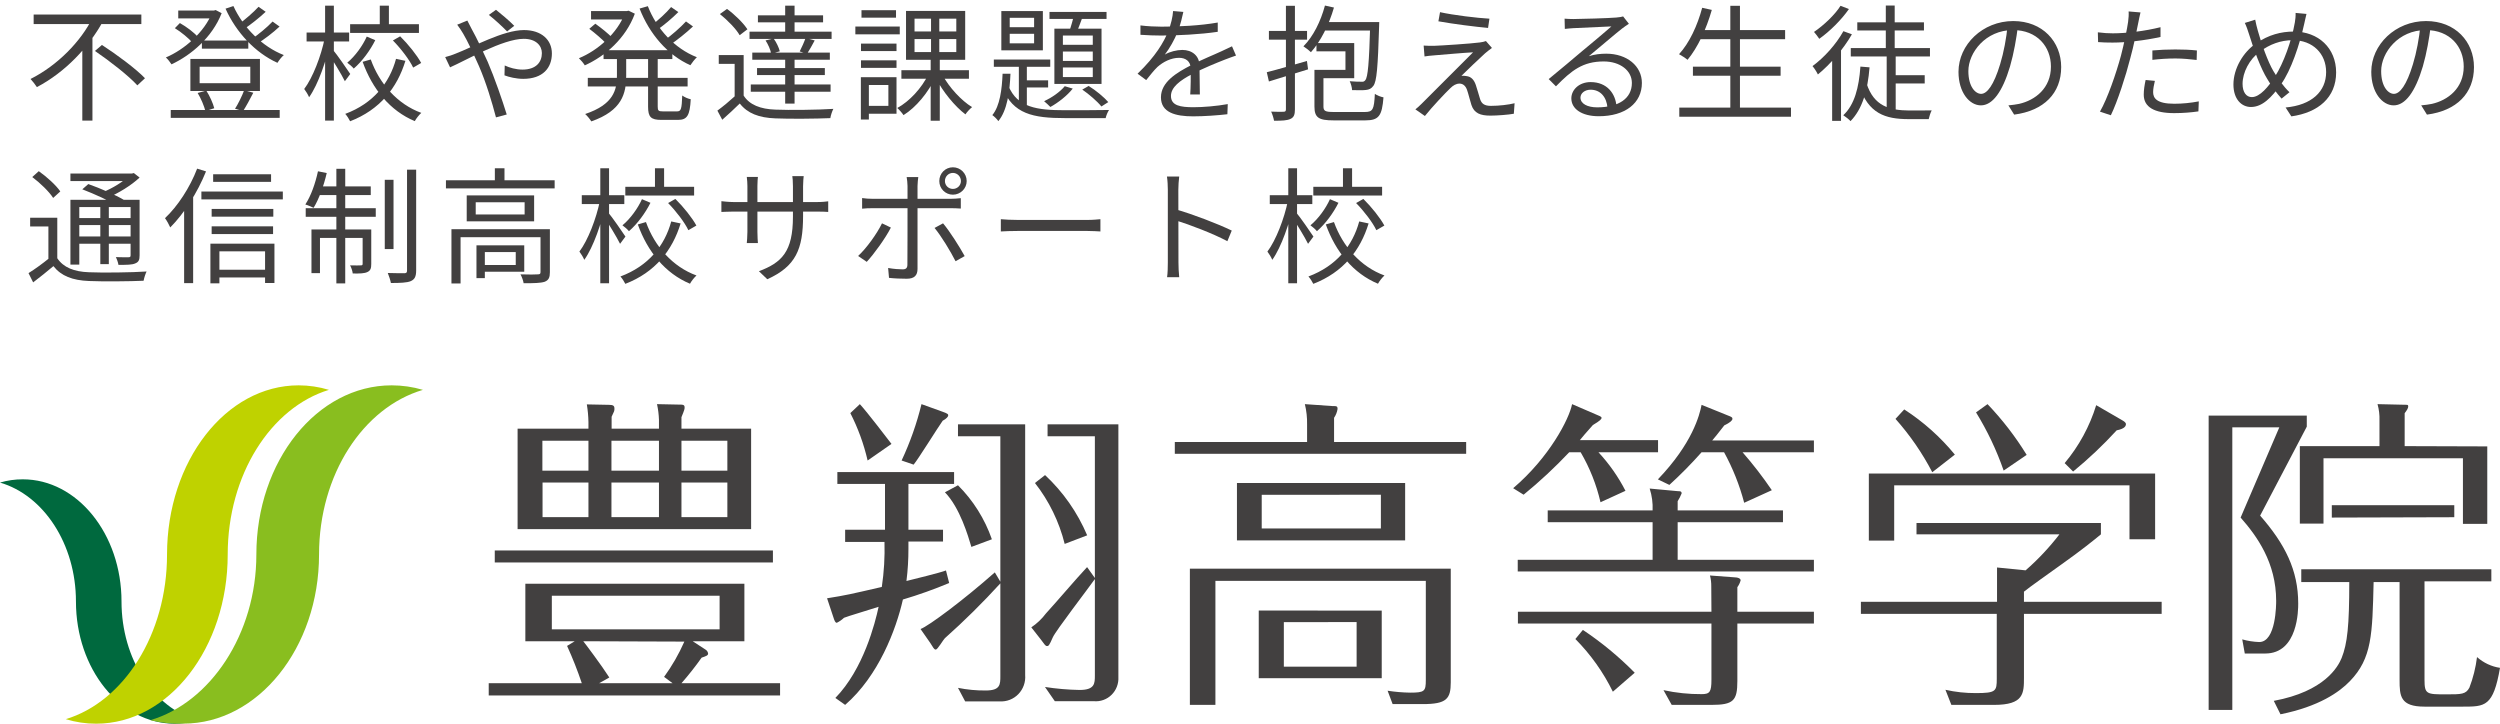
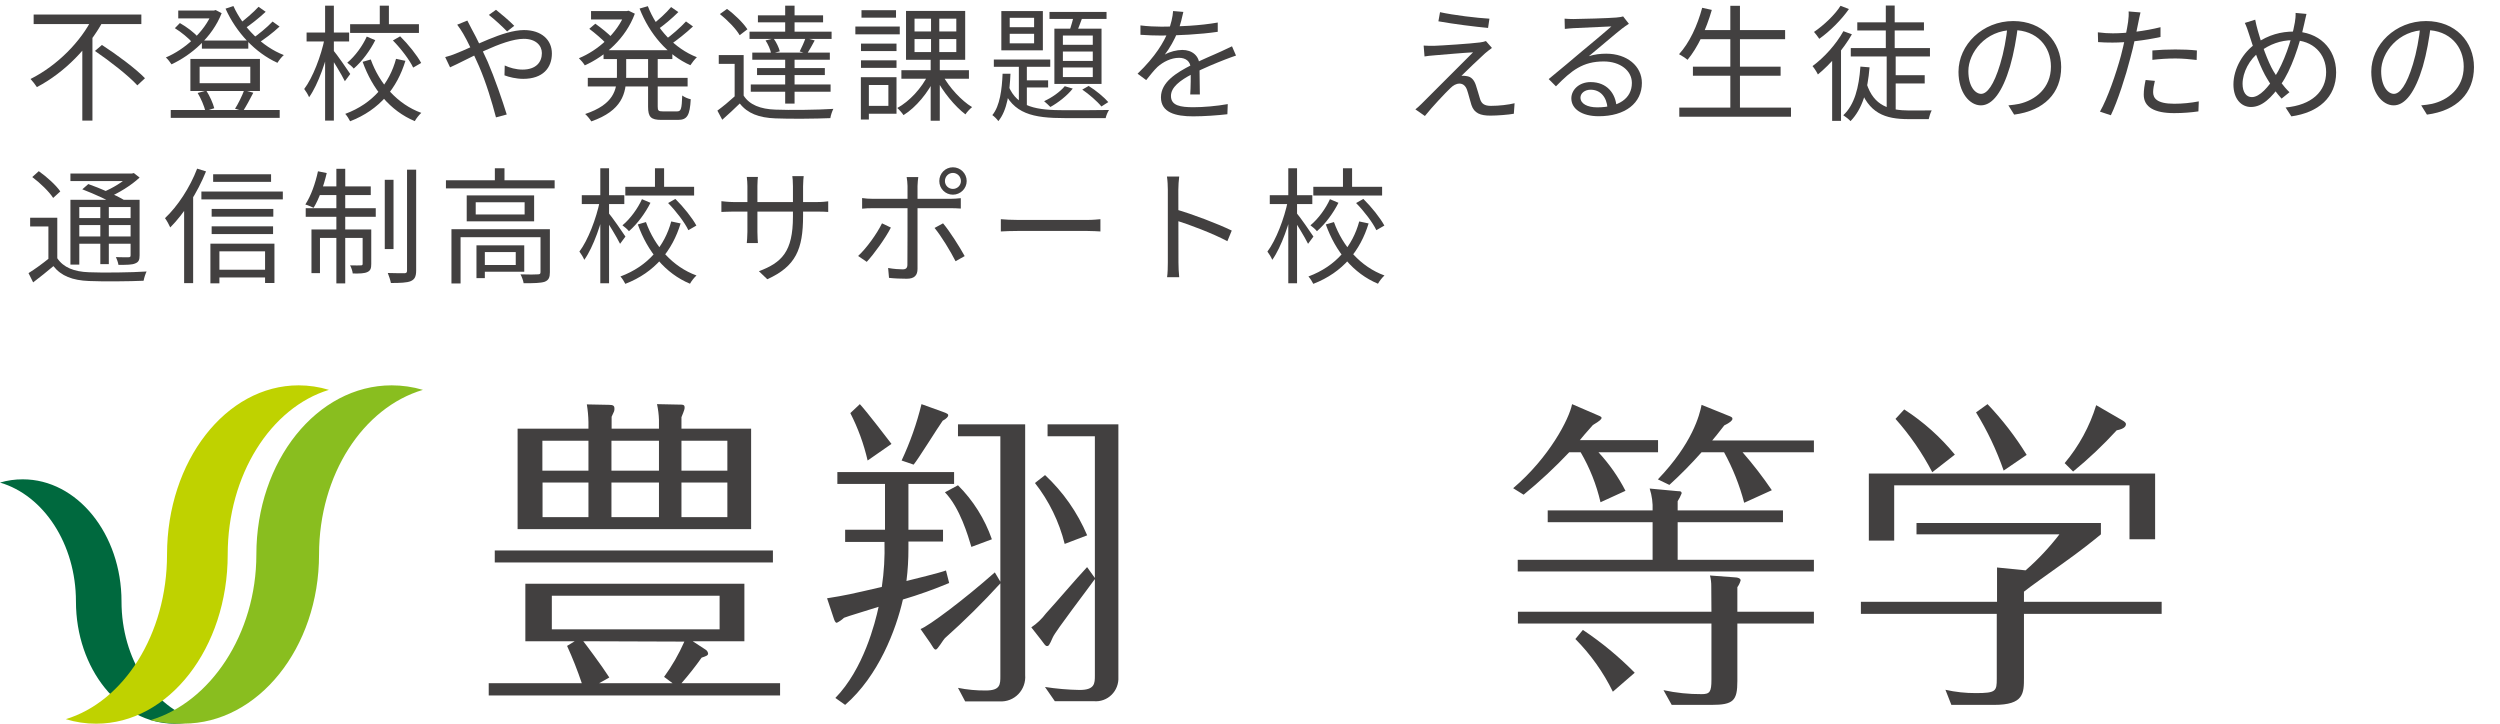
<svg xmlns="http://www.w3.org/2000/svg" width="266" height="77" viewBox="0 0 266 77" fill="none">
  <path d="M73.703 68.228L75.071 69.12C75.145 69.164 75.207 69.225 75.255 69.298C75.302 69.371 75.332 69.455 75.343 69.542C75.343 69.748 75.098 69.823 74.654 69.974C73.985 70.919 73.268 71.828 72.507 72.695H83V74H52V72.695H61.904C61.451 71.344 60.927 70.019 60.337 68.725L61.152 68.228H55.897V62.109H79.203V68.228H73.703ZM82.239 58.57V59.847H52.643V58.57H82.239ZM70.114 45.609V44.671C70.096 44.108 70.026 43.549 69.906 43L72.162 43.047C72.67 43.047 72.842 43.047 72.842 43.357C72.842 43.497 72.842 43.572 72.507 44.389V45.609H79.919V56.299H55.072V45.609H62.611V44.905C62.599 44.276 62.541 43.649 62.439 43.028L64.804 43.075C65.239 43.075 65.375 43.178 65.375 43.46C65.375 43.741 65.375 43.704 65.076 44.342V45.609H70.114ZM62.611 50.077V46.895H57.709V50.077H62.611ZM57.727 51.344V55.023H62.611V51.344H57.727ZM58.715 63.385V66.961H76.566V63.385H58.715ZM62.059 68.228C62.167 68.341 64.052 70.856 64.831 72.085L63.744 72.695H71.564L70.658 72.02C71.507 70.854 72.231 69.595 72.815 68.266L62.059 68.228ZM70.114 50.077V46.895H65.058V50.077H70.114ZM65.058 51.344V55.023H70.114V51.344H65.058ZM77.391 50.077V46.895H72.507V50.077H77.391ZM72.507 51.344V55.023H77.391V51.344H72.507Z" fill="#424040" />
  <path d="M96.657 56.361H100.338V57.622H96.657V58.397C96.66 59.541 96.589 60.683 96.446 61.817C97.108 61.649 100.052 60.939 100.651 60.696L100.991 62.032C99.382 62.707 97.739 63.293 96.069 63.788C95.342 67.002 93.465 71.936 89.923 75L88.883 74.262C91.873 71.197 93.115 66.292 93.483 64.564C93.069 64.713 90.015 65.62 89.803 65.732C89.576 65.947 89.319 66.126 89.04 66.264C88.865 66.264 88.791 66.049 88.653 65.62L88 63.657C90.043 63.331 90.42 63.237 93.824 62.452C94.061 60.867 94.156 59.262 94.109 57.659H89.923V56.361H94.164V51.493H89.095V50.231H101.515V51.493H96.657V56.361ZM91.487 43C92.214 43.776 94.643 46.952 94.854 47.232L92.315 48.998C91.911 47.245 91.293 45.55 90.475 43.953L91.487 43ZM100.301 43.813C100.89 44.018 100.89 44.093 100.89 44.205C100.89 44.317 100.715 44.551 100.301 44.766C99.776 45.504 97.697 48.858 97.21 49.437L95.931 48.998C96.833 47.076 97.542 45.066 98.047 43L100.301 43.813ZM97.946 66.928C98.81 66.61 102.546 63.826 105.849 60.901L106.438 61.892V46.42H101.929V45.149H109.078V71.823C109.108 72.194 109.059 72.567 108.934 72.917C108.809 73.267 108.612 73.586 108.355 73.852C108.099 74.118 107.789 74.324 107.447 74.458C107.105 74.591 106.739 74.649 106.373 74.626H102.693L101.929 73.187C102.902 73.384 103.891 73.478 104.883 73.468C106.438 73.468 106.438 72.832 106.438 71.917V62.069C104.57 64.119 102.599 66.068 100.531 67.909C100.365 68.058 99.767 69.114 99.565 69.114C99.362 69.114 99.289 68.862 98.976 68.404L97.946 66.928ZM101.929 51.633C103.546 53.245 104.78 55.21 105.536 57.379L103.355 58.192C103.006 57.024 102.141 54.034 100.54 52.38L101.929 51.633ZM109.731 66.75C110.327 66.35 110.853 65.851 111.286 65.274C112.51 63.938 114.414 61.677 115.666 60.341L116.494 61.499V46.42H111.461V45.149H118.996V72.038C119.016 72.387 118.961 72.737 118.836 73.063C118.712 73.388 118.519 73.683 118.272 73.927C118.025 74.171 117.73 74.358 117.405 74.475C117.081 74.592 116.735 74.638 116.392 74.608H112.234L111.185 73.094C112.403 73.283 113.633 73.389 114.865 73.412C116.494 73.412 116.494 72.711 116.494 71.861V61.611C115.804 62.592 112.335 67.105 112.022 67.806C111.636 68.693 111.571 68.74 111.397 68.74C111.222 68.74 111.121 68.535 110.771 68.077L109.731 66.75ZM113.283 57.874C112.694 55.509 111.615 53.298 110.118 51.39L111.194 50.549C113.116 52.341 114.643 54.525 115.675 56.959L113.283 57.874Z" fill="#424040" />
-   <path d="M156 47.029V48.285H125V47.029H139.074V45.168C139.089 44.438 139.009 43.709 138.838 43L141.772 43.205C142.216 43.205 142.316 43.205 142.316 43.521C142.262 43.856 142.136 44.175 141.945 44.452V47.029H156ZM154.361 60.503V72.599C154.361 74.358 153.917 74.916 151.381 74.916H148.175L147.641 73.493C148.433 73.616 149.231 73.684 150.032 73.697C151.571 73.697 151.707 73.558 151.707 72.367V61.806H129.32V75H126.603V60.503H154.361ZM149.507 51.393V57.497H131.611V51.393H149.507ZM147.016 64.969V72.162H133.93V64.96L147.016 64.969ZM134.247 52.649V56.232H146.926V52.64L134.247 52.649ZM136.601 66.197V70.934H144.344V66.188L136.601 66.197Z" fill="#424040" />
  <path d="M170.294 53.439C169.863 51.568 169.15 49.774 168.18 48.118H166.966C165.447 49.728 163.826 51.238 162.112 52.637L161 51.945C164.852 48.672 166.966 44.568 167.269 43L169.77 44.079C170.193 44.254 170.404 44.328 170.404 44.457C170.404 44.586 170.294 44.743 169.485 45.222C168.658 46.145 168.409 46.449 168.097 46.827H176.416V48.118H170.073C171.216 49.347 172.184 50.728 172.951 52.222L170.294 53.439ZM189.709 54.306V55.56H178.503V59.562H193V60.807H161.487V59.562H175.837V55.56H164.677V54.306H175.837C175.873 53.519 175.767 52.732 175.525 51.982L178.503 52.259C178.751 52.259 178.926 52.259 178.926 52.499C178.811 52.788 178.669 53.066 178.503 53.328V54.306H189.709ZM182.079 62.412C182.087 62.014 182.041 61.617 181.941 61.232L184.644 61.435C184.892 61.435 185.205 61.545 185.205 61.748C185.133 62.01 185.015 62.257 184.855 62.477V65.087H193V66.341H184.855V72.464C184.855 74.548 184.442 75 182.097 75H177.869L176.995 73.432C178.33 73.723 179.693 73.865 181.059 73.856C181.923 73.856 182.097 73.617 182.097 72.326V66.341H161.506V65.087H182.097L182.079 62.412ZM168.419 67.023C170.407 68.349 172.255 69.875 173.934 71.579L171.608 73.598C170.592 71.524 169.244 69.63 167.619 67.991L168.419 67.023ZM185.581 53.495C185.091 51.621 184.371 49.815 183.44 48.118H181.049C179.969 49.337 178.824 50.498 177.621 51.595L176.398 51.005C180.075 47.178 180.838 44.153 181.049 43.074L183.807 44.19C184.258 44.365 184.331 44.402 184.331 44.568C184.331 44.734 184.055 44.983 183.467 45.259C182.704 46.237 182.502 46.486 182.18 46.864H193V48.118H185.407C186.526 49.4 187.567 50.749 188.523 52.157L185.581 53.495Z" fill="#424040" />
  <path d="M212.484 60.38L215.525 60.684C216.848 59.529 218.053 58.246 219.123 56.854H203.916V55.645H223.537V56.854C222.767 57.491 221.441 58.562 219.374 60.029C218.01 61.008 215.943 62.466 215.349 62.955V64.035H230V65.318H215.349V72.074C215.349 73.772 215.349 75 212.169 75H207.625L206.995 73.394C208.062 73.634 209.154 73.752 210.249 73.745C212.382 73.745 212.456 73.532 212.456 72.213V65.318H198V64.035H212.484V60.38ZM229.305 50.384V57.38H226.578V51.639H201.542V57.519H198.844V50.384H229.305ZM205.594 50.245C204.53 48.2 203.216 46.293 201.681 44.569L202.609 43.563C204.645 44.877 206.463 46.499 207.996 48.372L205.594 50.245ZM213.189 50.07C212.438 47.905 211.452 45.829 210.249 43.877L211.473 43C213.05 44.648 214.445 46.458 215.637 48.4L213.189 50.07ZM225.744 44.68C225.994 44.818 226.198 44.957 226.198 45.123C226.198 45.289 226.124 45.612 225.215 45.787C223.776 47.356 222.227 48.822 220.579 50.172L219.68 49.276C221.2 47.464 222.341 45.368 223.036 43.111L225.744 44.68Z" fill="#424040" />
-   <path d="M245.442 45.395L240.478 54.861C243.131 57.891 244.53 60.674 244.53 64.214C244.53 64.849 244.53 69.534 241.02 69.534H238.845L238.574 68.029C239.163 68.196 239.769 68.291 240.379 68.313C242.184 68.313 242.184 64.281 242.184 63.93C242.184 59.86 240.135 57.039 238.402 55.07L242.518 45.471H237.518V75.536H235V44.221H245.442V45.395ZM257.968 72.346C257.968 73.879 258.212 73.879 260.287 73.879C261.885 73.879 262.363 73.879 262.742 73.169C263.144 72.125 263.417 71.03 263.554 69.913C264.251 70.528 265.099 70.925 266 71.058C265.287 75.186 264.403 75.186 262.056 75.186H257.968C255.378 75.186 255.315 74.05 255.315 72.346V61.933H252.553C252.418 67.509 252.382 70.036 250.035 72.469C248.907 73.643 246.732 75.176 242.644 76L241.931 74.571C247.346 73.567 248.772 70.936 249.151 70.008C249.764 68.465 249.963 66.571 249.963 61.933H244.855V60.57H265.079V61.857H257.968V72.346ZM264.646 47.497V55.742H262.056V48.756H247.22V55.713H244.702V47.468H253.176V44.723C253.196 44.141 253.126 43.559 252.968 43L255.856 43.066C256.172 43.066 256.235 43.066 256.235 43.246C256.235 43.426 256.1 43.644 255.856 43.966V47.468L264.646 47.497ZM248.104 55.07V53.754H261.136V55.032L248.104 55.07Z" fill="#424040" />
  <path d="M12.929 64C12.929 56.822 8.22 51 2.424 51C1.604 50.996 0.787 51.113 0 51.346C4.644 52.701 8.081 57.888 8.081 64C8.081 71.178 12.78 77 18.576 77C19.396 76.999 20.212 76.883 21 76.654C16.375 75.299 12.929 70.15 12.929 64Z" fill="#00693E" />
  <path d="M41.675 41C33.723 41 27.277 49.062 27.277 59.001C27.277 67.487 22.354 74.748 16 76.625C17.151 76.909 18.336 77.033 19.52 76.992C27.444 76.992 33.946 68.94 33.946 59.001C33.946 50.486 38.646 43.357 45 41.481C43.919 41.163 42.8 41.001 41.675 41Z" fill="#89BE1F" />
  <path d="M31.776 41C24.038 41 17.772 49.064 17.772 59.005C17.772 67.493 13.176 74.642 7 76.519C8.05 76.842 9.138 77.004 10.232 77C17.962 77 24.228 68.945 24.228 59.005C24.228 50.516 28.824 43.358 35 41.481C33.952 41.164 32.867 41.002 31.776 41Z" fill="#BFD200" />
  <path d="M139.736 19.874H147.056V20.806H139.736V19.874ZM142.891 17.904H143.862V20.313H142.891V17.904ZM141.506 21.192L142.411 21.578C141.866 22.669 141.027 23.814 140.122 24.599C139.976 24.413 139.656 24.133 139.43 23.973C140.282 23.268 141.08 22.15 141.506 21.192ZM144.288 21.604L145.06 21.165C145.925 22.017 146.87 23.201 147.296 24L146.444 24.492C146.071 23.694 145.14 22.47 144.288 21.604ZM141.932 23.627C142.864 26.223 144.78 28.392 147.309 29.311C147.083 29.51 146.764 29.91 146.617 30.189C143.995 29.098 142.105 26.782 141.067 23.88L141.932 23.627ZM144.621 23.561L145.619 23.774C144.741 26.649 142.904 28.978 139.736 30.202C139.63 29.976 139.39 29.603 139.217 29.417C142.185 28.312 143.929 26.143 144.621 23.561ZM135.104 20.766H139.63V21.711H135.104V20.766ZM137.074 17.904H138.006V30.136H137.074V17.904ZM137.034 21.352L137.66 21.564C137.247 23.694 136.329 26.303 135.371 27.647C135.264 27.381 135.025 26.995 134.852 26.768C135.757 25.571 136.648 23.268 137.034 21.352ZM137.939 22.642C138.272 23.015 139.483 24.759 139.749 25.171L139.177 25.943C138.844 25.251 137.846 23.627 137.46 23.068L137.939 22.642Z" fill="#424040" />
  <path d="M124.257 27.913C124.257 27.168 124.257 21.285 124.257 20.181C124.257 19.795 124.23 19.209 124.164 18.783H125.468C125.415 19.196 125.375 19.768 125.375 20.181C125.375 22.244 125.388 27.288 125.388 27.913C125.388 28.339 125.415 29.058 125.468 29.497H124.177C124.243 29.072 124.257 28.406 124.257 27.913ZM125.135 22.284C126.892 22.789 129.581 23.814 131.058 24.533L130.592 25.664C129.075 24.852 126.586 23.907 125.135 23.455V22.284Z" fill="#424040" />
  <path d="M106.489 23.322C106.902 23.362 107.594 23.402 108.353 23.402C109.324 23.402 114.661 23.402 115.646 23.402C116.312 23.402 116.778 23.349 117.084 23.322V24.627C116.804 24.613 116.245 24.573 115.66 24.573C114.648 24.573 109.337 24.573 108.353 24.573C107.621 24.573 106.915 24.6 106.489 24.627V23.322Z" fill="#424040" />
  <path d="M100.54 19.263C100.54 19.729 100.912 20.101 101.391 20.101C101.857 20.101 102.243 19.729 102.243 19.263C102.243 18.784 101.857 18.398 101.391 18.398C100.912 18.398 100.54 18.784 100.54 19.263ZM99.941 19.263C99.941 18.451 100.579 17.799 101.391 17.799C102.19 17.799 102.855 18.451 102.855 19.263C102.855 20.061 102.19 20.714 101.391 20.714C100.579 20.714 99.941 20.061 99.941 19.263ZM97.705 18.837C97.678 19.023 97.625 19.502 97.625 19.782C97.625 20.487 97.625 21.605 97.625 22.258C97.625 23.336 97.625 27.648 97.625 28.606C97.625 29.298 97.292 29.658 96.48 29.658C95.921 29.658 95.136 29.631 94.59 29.564L94.497 28.513C95.083 28.619 95.682 28.659 96.041 28.659C96.4 28.659 96.547 28.513 96.547 28.154C96.56 27.435 96.56 22.883 96.56 22.258C96.56 21.805 96.56 20.487 96.56 19.782C96.56 19.489 96.507 19.037 96.467 18.837H97.705ZM91.729 21.073C92.101 21.126 92.434 21.153 92.847 21.153C93.632 21.153 100.353 21.153 101.152 21.153C101.458 21.153 101.897 21.126 102.23 21.086V22.191C101.884 22.164 101.485 22.151 101.165 22.151C100.367 22.151 93.672 22.151 92.86 22.151C92.447 22.151 92.075 22.164 91.729 22.204V21.073ZM94.79 24.214C94.218 25.345 92.98 27.049 92.221 27.861L91.303 27.235C92.195 26.423 93.326 24.84 93.845 23.762L94.79 24.214ZM100.34 23.762C101.059 24.613 102.11 26.277 102.642 27.249L101.671 27.794C101.138 26.743 100.14 25.092 99.435 24.254L100.34 23.762Z" fill="#424040" />
  <path d="M85.447 22.977C85.447 26.517 84.675 28.34 81.641 29.711L80.749 28.859C83.171 27.941 84.369 26.796 84.369 23.056V19.822C84.369 19.303 84.329 18.864 84.302 18.744H85.513C85.5 18.877 85.447 19.303 85.447 19.822V22.977ZM80.642 18.824C80.629 18.944 80.589 19.33 80.589 19.782V24.667C80.589 25.159 80.629 25.745 80.642 25.865H79.458C79.471 25.745 79.524 25.173 79.524 24.667V19.782C79.524 19.503 79.498 19.13 79.458 18.824H80.642ZM76.756 21.406C76.876 21.419 77.528 21.499 78.087 21.499H86.898C87.497 21.499 87.936 21.446 88.122 21.419V22.551C87.976 22.537 87.497 22.511 86.911 22.511H78.087C77.501 22.511 76.902 22.551 76.756 22.551V21.406Z" fill="#424040" />
  <path d="M66.534 19.874H73.854V20.806H66.534V19.874ZM69.688 17.904H70.66V20.313H69.688V17.904ZM68.304 21.192L69.209 21.578C68.663 22.669 67.825 23.814 66.92 24.599C66.774 24.413 66.454 24.133 66.228 23.973C67.08 23.268 67.878 22.15 68.304 21.192ZM71.086 21.604L71.858 21.165C72.723 22.017 73.668 23.201 74.094 24L73.242 24.492C72.869 23.694 71.938 22.47 71.086 21.604ZM68.73 23.627C69.662 26.223 71.578 28.392 74.107 29.311C73.881 29.51 73.561 29.91 73.415 30.189C70.793 29.098 68.903 26.782 67.865 23.88L68.73 23.627ZM71.419 23.561L72.417 23.774C71.538 26.649 69.702 28.978 66.534 30.202C66.427 29.976 66.188 29.603 66.015 29.417C68.983 28.312 70.727 26.143 71.419 23.561ZM61.902 20.766H66.427V21.711H61.902V20.766ZM63.872 17.904H64.804V30.136H63.872V17.904ZM63.832 21.352L64.458 21.564C64.045 23.694 63.127 26.303 62.169 27.647C62.062 27.381 61.822 26.995 61.649 26.768C62.554 25.571 63.446 23.268 63.832 21.352ZM64.737 22.642C65.07 23.015 66.281 24.759 66.547 25.171L65.975 25.943C65.642 25.251 64.644 23.627 64.258 23.068L64.737 22.642Z" fill="#424040" />
  <path d="M47.448 19.182H59.014V20.047H47.448V19.182ZM52.652 17.904H53.677V19.595H52.652V17.904ZM48.034 24.386H57.923V25.238H49.005V30.162H48.034V24.386ZM57.51 24.386H58.508V28.965C58.508 29.51 58.389 29.803 57.963 29.976C57.537 30.122 56.818 30.136 55.714 30.136C55.673 29.856 55.527 29.457 55.381 29.191C56.259 29.217 57.005 29.217 57.231 29.191C57.457 29.191 57.51 29.124 57.51 28.938V24.386ZM50.696 26.103H51.587V29.59H50.696V26.103ZM51.175 26.103H55.78V28.911H51.175V28.193H54.875V26.822H51.175V26.103ZM50.616 21.524V22.816H55.82V21.524H50.616ZM49.658 20.793H56.831V23.547H49.658V20.793Z" fill="#424040" />
  <path d="M40.939 19.13H41.871V26.504H40.939V19.13ZM43.308 18.052H44.28V28.766C44.28 29.432 44.12 29.725 43.708 29.911C43.308 30.084 42.576 30.111 41.592 30.111C41.538 29.818 41.392 29.365 41.259 29.046C42.044 29.072 42.789 29.072 43.029 29.072C43.242 29.059 43.308 29.006 43.308 28.78V18.052ZM35.789 17.959H36.733V30.151H35.789V17.959ZM38.584 24.414H39.502V28.074C39.502 28.527 39.435 28.78 39.103 28.939C38.783 29.099 38.277 29.112 37.532 29.099C37.505 28.846 37.386 28.487 37.253 28.234C37.825 28.247 38.251 28.247 38.41 28.234C38.544 28.234 38.584 28.194 38.584 28.061V24.414ZM33.14 24.414H38.956V25.319H34.045V29.059H33.14V24.414ZM32.528 22.151H39.981V23.07H32.528V22.151ZM33.819 19.836H39.449V20.754H33.632L33.819 19.836ZM33.832 18.225L34.764 18.412C34.444 19.796 33.925 21.206 33.366 22.112C33.167 22.005 32.727 21.832 32.488 21.752C33.087 20.847 33.553 19.516 33.832 18.225Z" fill="#424040" />
  <path d="M22.679 18.542H28.842V19.354H22.679V18.542ZM22.52 22.229H29.081V23.054H22.52V22.229ZM22.52 24.079H29.055V24.904H22.52V24.079ZM22.906 28.697H28.682V29.523H22.906V28.697ZM21.428 20.379H30.093V21.218H21.428V20.379ZM22.387 25.929H29.201V30.108H28.203V26.741H23.345V30.148H22.387V25.929ZM20.976 17.943L21.921 18.236C21.016 20.485 19.591 22.721 18.114 24.199C18.021 23.973 17.741 23.453 17.555 23.214C18.899 21.95 20.204 19.966 20.976 17.943ZM19.591 21.377L20.537 20.432L20.55 20.445V30.122H19.591V21.377Z" fill="#424040" />
  <path d="M6.095 23.164V27.876H5.15V24.096H3.207V23.164H6.095ZM6.095 27.476C6.748 28.461 7.892 28.914 9.463 28.967C10.927 29.034 14.001 28.994 15.598 28.887C15.479 29.113 15.332 29.579 15.279 29.872C13.802 29.939 10.953 29.965 9.463 29.899C7.719 29.832 6.508 29.366 5.683 28.315C5.004 28.887 4.285 29.473 3.527 30.045L3.034 29.06C3.7 28.648 4.525 28.049 5.23 27.476H6.095ZM3.433 18.838L4.126 18.213C4.977 18.812 5.976 19.717 6.415 20.369L5.656 21.061C5.244 20.409 4.272 19.464 3.433 18.838ZM8.757 20.143L9.396 19.584C10.647 20.023 12.324 20.755 13.216 21.287L12.537 21.913C11.699 21.394 10.048 20.635 8.757 20.143ZM7.493 21.261H14.374V22.033H8.438V28.155H7.493V21.261ZM13.895 21.261H14.853V27.157C14.853 27.649 14.76 27.876 14.4 28.022C14.055 28.182 13.495 28.182 12.604 28.182C12.564 27.929 12.444 27.583 12.324 27.357C12.95 27.383 13.509 27.37 13.682 27.37C13.855 27.37 13.895 27.317 13.895 27.144V21.261ZM7.493 18.466H14.134V19.264H7.493V18.466ZM8.012 23.204H14.281V23.949H8.012V23.204ZM8.012 25.16H14.281V25.932H8.012V25.16ZM10.674 21.58H11.579V28.102H10.674V21.58ZM13.802 18.466H14.028L14.241 18.413L14.853 18.892C13.961 19.73 12.617 20.555 11.406 21.061C11.273 20.888 11.02 20.622 10.873 20.476C11.965 20.05 13.203 19.278 13.802 18.652V18.466Z" fill="#424040" />
  <path d="M258.64 2.706C258.467 4.09 258.2 5.647 257.788 7.072C256.976 9.8 255.911 11.211 254.687 11.211C253.489 11.211 252.304 9.853 252.304 7.644C252.304 4.756 254.873 2.24 258.134 2.24C261.248 2.24 263.231 4.436 263.231 7.138C263.231 9.92 261.395 11.783 258.227 12.196L257.615 11.211C258.041 11.171 258.44 11.118 258.759 11.051C260.463 10.665 262.14 9.387 262.14 7.085C262.14 4.955 260.663 3.199 258.107 3.199C255.179 3.199 253.356 5.608 253.356 7.564C253.356 9.241 254.114 9.986 254.713 9.986C255.339 9.986 256.057 9.081 256.736 6.832C257.122 5.568 257.402 4.064 257.535 2.679L258.64 2.706Z" fill="#424040" />
  <path d="M245.41 1.481C245.317 1.814 245.237 2.28 245.17 2.533C244.691 4.729 243.76 7.511 242.695 8.975C241.683 10.386 240.712 11.384 239.501 11.384C238.489 11.384 237.637 10.545 237.637 8.988C237.637 7.311 238.662 5.541 240.073 4.596C241.39 3.704 242.695 3.358 244.066 3.358C246.674 3.358 248.564 5.115 248.564 7.71C248.564 10.372 246.661 11.983 243.8 12.382L243.187 11.437C245.969 11.184 247.5 9.733 247.5 7.67C247.5 5.714 246.089 4.276 243.946 4.276C242.655 4.276 241.497 4.716 240.459 5.488C239.328 6.3 238.609 7.724 238.609 8.921C238.609 9.8 238.995 10.332 239.594 10.332C240.459 10.332 241.39 9.201 242.069 8.123C242.948 6.765 243.839 4.33 244.172 2.387C244.225 2.12 244.265 1.681 244.252 1.375L245.41 1.481ZM239.953 2.094C240.02 2.453 240.126 2.892 240.233 3.265C240.579 4.569 241.324 6.619 241.883 7.551C242.335 8.323 242.961 9.201 243.6 9.813L242.761 10.492C242.229 9.906 241.737 9.254 241.231 8.389C240.579 7.351 239.807 5.315 239.301 3.651C239.168 3.225 239.021 2.786 238.848 2.44L239.953 2.094Z" fill="#424040" />
  <path d="M227.749 1.323C227.669 1.616 227.575 2.122 227.522 2.375C227.323 3.333 227.043 4.837 226.67 6.168C226.191 8.058 225.3 10.813 224.594 12.264L223.436 11.878C224.235 10.493 225.166 7.792 225.672 5.915C225.992 4.691 226.338 3.014 226.431 2.321C226.484 1.949 226.511 1.496 226.484 1.217L227.749 1.323ZM224.807 3.546C226.271 3.546 228.228 3.306 229.878 2.894V3.932C228.228 4.305 226.218 4.531 224.78 4.531C224.195 4.531 223.729 4.518 223.237 4.478L223.21 3.439C223.836 3.519 224.315 3.546 224.807 3.546ZM229.013 5.369C229.705 5.303 230.597 5.263 231.449 5.263C232.221 5.263 233.032 5.29 233.751 5.369L233.724 6.381C233.032 6.301 232.26 6.221 231.475 6.221C230.65 6.221 229.825 6.274 229.013 6.368V5.369ZM229.279 8.604C229.173 9.043 229.093 9.455 229.093 9.801C229.093 10.427 229.452 11.039 231.342 11.039C232.221 11.039 233.126 10.946 233.951 10.786L233.911 11.851C233.192 11.958 232.3 12.037 231.329 12.037C229.239 12.037 228.095 11.399 228.095 10.081C228.095 9.575 228.174 9.069 228.294 8.51L229.279 8.604Z" fill="#424040" />
  <path d="M214.718 2.706C214.545 4.09 214.279 5.647 213.866 7.072C213.054 9.8 211.99 11.211 210.765 11.211C209.567 11.211 208.383 9.853 208.383 7.644C208.383 4.756 210.952 2.24 214.212 2.24C217.327 2.24 219.31 4.436 219.31 7.138C219.31 9.92 217.473 11.783 214.306 12.196L213.693 11.211C214.119 11.171 214.519 11.118 214.838 11.051C216.542 10.665 218.219 9.387 218.219 7.085C218.219 4.955 216.741 3.199 214.186 3.199C211.258 3.199 209.434 5.608 209.434 7.564C209.434 9.241 210.193 9.986 210.792 9.986C211.417 9.986 212.136 9.081 212.815 6.832C213.201 5.568 213.48 4.064 213.613 2.679L214.718 2.706Z" fill="#424040" />
  <path d="M196.923 5.115H205.348V6.007H196.923V5.115ZM197.615 2.373H204.709V3.238H197.615V2.373ZM201.196 8.003H204.789V8.882H201.196V8.003ZM200.743 5.9H201.701V11.943L200.743 11.61V5.9ZM200.65 0.59H201.595V5.647H200.65V0.59ZM198.6 8.868C199.372 11.304 201.063 11.743 203.152 11.757C203.485 11.757 205.082 11.757 205.535 11.743C205.401 11.983 205.268 12.422 205.215 12.675H203.072C200.583 12.675 198.8 12.076 197.828 9.161L198.6 8.868ZM197.948 7.085L198.92 7.165C198.72 9.667 198.148 11.597 196.897 12.888C196.75 12.715 196.351 12.409 196.125 12.262C197.323 11.144 197.788 9.321 197.948 7.085ZM196.138 3.318L197.043 3.651C196.125 5.248 194.727 6.859 193.423 7.923C193.33 7.71 193.037 7.245 192.851 7.032C194.088 6.127 195.353 4.729 196.138 3.318ZM195.832 0.616L196.724 0.963C195.952 2.081 194.701 3.332 193.569 4.13C193.436 3.931 193.183 3.584 193.01 3.398C194.048 2.693 195.246 1.561 195.832 0.616ZM194.94 5.794L195.752 4.982L195.885 5.049V12.861H194.94V5.794Z" fill="#424040" />
  <path d="M180.712 3.197H189.936V4.169H180.712V3.197ZM180.127 7.097H189.457V8.055H180.127V7.097ZM178.676 11.449H190.561V12.421H178.676V11.449ZM184.106 0.615H185.131V11.942H184.106V0.615ZM181.112 0.828L182.137 1.054C181.551 3.117 180.619 5.087 179.554 6.365C179.355 6.192 178.902 5.899 178.649 5.766C179.741 4.581 180.606 2.731 181.112 0.828Z" fill="#424040" />
  <path d="M166.472 1.986C166.764 2.012 167.137 2.026 167.403 2.026C168.109 2.026 171.263 1.932 171.968 1.866C172.368 1.826 172.554 1.799 172.7 1.746L173.313 2.531C173.073 2.691 172.807 2.864 172.554 3.064C171.902 3.57 170.092 5.127 169.054 5.979C169.666 5.779 170.305 5.712 170.904 5.712C173.113 5.712 174.697 7.03 174.697 8.827C174.697 10.97 172.927 12.367 170.105 12.367C168.295 12.367 167.19 11.582 167.19 10.464C167.19 9.559 168.015 8.734 169.24 8.734C171.01 8.734 171.902 9.985 171.995 11.329L171.037 11.489C170.957 10.357 170.305 9.545 169.24 9.545C168.628 9.545 168.162 9.918 168.162 10.384C168.162 11.036 168.894 11.422 169.945 11.422C172.208 11.422 173.632 10.49 173.632 8.827C173.632 7.509 172.381 6.538 170.637 6.538C168.428 6.538 167.23 7.469 165.553 9.186L164.781 8.414C165.886 7.509 167.603 6.072 168.362 5.42C169.107 4.807 170.784 3.41 171.449 2.811C170.744 2.851 168.082 2.957 167.39 2.997C167.084 3.024 166.791 3.037 166.498 3.077L166.472 1.986Z" fill="#424040" />
  <path d="M153.219 1.295C154.657 1.614 157.199 1.92 158.476 1.987L158.33 2.972C156.999 2.852 154.67 2.559 153.046 2.267L153.219 1.295ZM158.743 5.101C158.49 5.274 158.157 5.554 157.997 5.687C157.491 6.153 156.001 7.55 155.495 8.069C155.641 8.056 155.881 8.056 156.027 8.096C156.533 8.149 156.839 8.495 157.026 9.041C157.159 9.427 157.345 10.106 157.478 10.532C157.638 11.037 157.944 11.264 158.636 11.264C159.501 11.264 160.513 11.144 161.152 10.984L161.072 12.102C160.513 12.209 159.288 12.302 158.583 12.302C157.505 12.302 156.853 12.049 156.56 11.171C156.427 10.771 156.24 9.986 156.107 9.613C155.961 9.148 155.668 8.895 155.295 8.895C154.936 8.895 154.617 9.081 154.311 9.387C153.818 9.853 152.367 11.383 151.609 12.342L150.597 11.636C150.77 11.503 151.01 11.29 151.263 11.037C151.808 10.505 155.429 6.872 156.733 5.567C155.681 5.621 153.445 5.82 152.634 5.887C152.194 5.913 151.848 5.967 151.569 6.006L151.476 4.849C151.782 4.875 152.168 4.875 152.594 4.875C153.366 4.849 156.453 4.649 157.465 4.516C157.691 4.489 157.971 4.423 158.104 4.369L158.743 5.101Z" fill="#424040" />
-   <path d="M140.975 0.59L141.933 0.803C141.4 2.653 140.509 4.41 139.484 5.554C139.324 5.395 138.925 5.075 138.685 4.929C139.723 3.891 140.522 2.28 140.975 0.59ZM145.793 2.347H146.751C146.751 2.347 146.738 2.679 146.738 2.799C146.605 7.165 146.485 8.669 146.125 9.135C145.899 9.441 145.673 9.534 145.327 9.574C144.994 9.614 144.435 9.6 143.863 9.587C143.849 9.308 143.743 8.908 143.61 8.642C144.156 8.695 144.648 8.695 144.861 8.695C145.074 8.709 145.167 8.669 145.274 8.522C145.54 8.19 145.673 6.752 145.793 2.546V2.347ZM140.282 7.431H143.157V5.461H140.07V4.583H144.089V8.323H140.282V7.431ZM139.857 7.431H140.815V11.331C140.815 11.81 141.001 11.916 141.933 11.916C142.385 11.916 144.621 11.916 145.22 11.916C146.072 11.916 146.205 11.65 146.285 9.986C146.511 10.159 146.924 10.306 147.203 10.359C147.044 12.316 146.724 12.808 145.274 12.808C144.901 12.808 142.252 12.808 141.893 12.808C140.322 12.808 139.857 12.528 139.857 11.331V7.431ZM140.748 2.347H146.152V3.252H140.748V2.347ZM134.786 7.684C135.864 7.418 137.487 6.938 139.058 6.486L139.178 7.378C137.727 7.83 136.196 8.309 135.012 8.669L134.786 7.684ZM135.012 3.292H139.071V4.223H135.012V3.292ZM136.822 0.616H137.78V11.637C137.78 12.209 137.661 12.489 137.314 12.648C136.968 12.821 136.423 12.848 135.558 12.848C135.518 12.595 135.385 12.156 135.251 11.876C135.85 11.903 136.409 11.903 136.569 11.89C136.742 11.89 136.822 11.836 136.822 11.637V0.616Z" fill="#424040" />
  <path d="M125.908 1.267C125.788 1.786 125.642 2.518 125.296 3.41C124.963 4.222 124.47 5.113 123.938 5.806C124.457 5.499 125.216 5.313 125.801 5.313C126.826 5.313 127.625 5.925 127.625 7.003C127.625 7.695 127.651 9.226 127.665 10.051H126.64C126.693 9.346 126.706 7.975 126.693 7.283C126.68 6.511 126.147 6.152 125.455 6.152C124.604 6.152 123.765 6.577 123.153 7.123C122.767 7.496 122.394 7.975 121.955 8.521L121.037 7.842C122.953 6.005 123.845 4.461 124.297 3.33C124.59 2.598 124.777 1.799 124.817 1.174L125.908 1.267ZM121.343 2.704C122.061 2.798 122.98 2.838 123.592 2.838C125.389 2.838 127.691 2.731 129.568 2.398V3.383C127.705 3.663 125.229 3.782 123.539 3.782C122.966 3.782 122.088 3.756 121.343 3.703V2.704ZM131.511 5.912C131.178 6.018 130.699 6.205 130.34 6.338C129.395 6.711 128.131 7.216 126.84 7.882C125.522 8.574 124.59 9.293 124.59 10.211C124.59 11.249 125.615 11.409 126.986 11.409C128.024 11.409 129.462 11.289 130.633 11.076L130.593 12.154C129.581 12.274 128.104 12.38 126.946 12.38C125.056 12.38 123.525 11.968 123.525 10.357C123.525 8.734 125.176 7.735 126.76 6.924C128.024 6.271 129.102 5.859 129.981 5.446C130.38 5.26 130.713 5.113 131.085 4.927L131.511 5.912Z" fill="#424040" />
  <path d="M107.434 3.596V4.608H110.029V3.596H107.434ZM107.434 1.893V2.891H110.029V1.893H107.434ZM106.542 1.174H110.961V5.353H106.542V1.174ZM105.744 6.338H111.746V7.11H105.744V6.338ZM111.666 1.267H117.736V2.012H111.666V1.267ZM108.406 6.577H109.257V11.648L108.406 11.116V6.577ZM108.858 8.547H111.52V9.306H108.858V8.547ZM114.302 1.453L115.247 1.64C114.994 2.318 114.728 3.077 114.488 3.57L113.743 3.397C113.956 2.851 114.182 2.026 114.302 1.453ZM113.091 5.486V6.484H116.272V5.486H113.091ZM113.091 7.176V8.201H116.272V7.176H113.091ZM113.091 3.782V4.767H116.272V3.782H113.091ZM112.186 3.05H117.203V8.933H112.186V3.05ZM113.29 9.173L114.142 9.426C113.556 10.171 112.585 10.93 111.76 11.382C111.613 11.236 111.28 10.916 111.094 10.77C111.919 10.384 112.784 9.785 113.29 9.173ZM106.675 7.842H107.514C107.434 9.758 107.168 11.755 106.223 12.886C106.09 12.687 105.797 12.394 105.584 12.247C106.396 11.276 106.609 9.479 106.675 7.842ZM107.301 9.146C108.246 11.435 110.322 11.728 113.317 11.728C113.916 11.728 117.217 11.728 118.002 11.702C117.855 11.915 117.696 12.301 117.642 12.567H113.317C109.923 12.567 107.78 12.128 106.675 9.372L107.301 9.146ZM115.154 9.532L115.832 9.146C116.604 9.612 117.483 10.357 117.922 10.863L117.19 11.329C116.764 10.797 115.872 10.025 115.154 9.532Z" fill="#424040" />
  <path d="M95.908 7.471H103.095V8.376H95.908V7.471ZM100.287 7.99C100.979 9.281 102.283 10.705 103.428 11.397C103.202 11.583 102.882 11.916 102.723 12.169C101.591 11.317 100.287 9.72 99.555 8.269L100.287 7.99ZM97.306 4.157V5.541H101.751V4.157H97.306ZM97.306 1.987V3.345H101.751V1.987H97.306ZM96.401 1.162H102.696V6.366H96.401V1.162ZM98.77 7.923L99.528 8.203C98.796 9.826 97.452 11.437 96.134 12.249C95.988 12.023 95.682 11.676 95.469 11.49C96.76 10.798 98.091 9.347 98.77 7.923ZM99.062 1.588H99.941V5.967H99.994V12.848H99.023V5.967H99.062V1.588ZM91.609 4.636H95.389V5.434H91.609V4.636ZM91.662 1.082H95.336V1.881H91.662V1.082ZM91.609 6.419H95.389V7.218H91.609V6.419ZM91.01 2.826H95.735V3.651H91.01V2.826ZM92.048 8.216H95.389V12.102H92.048V11.264H94.524V9.041H92.048V8.216ZM91.596 8.216H92.448V12.715H91.596V8.216Z" fill="#424040" />
  <path d="M79.125 5.861V10.572H78.166V6.792H76.476V5.861H79.125ZM79.125 10.173C79.75 11.158 80.921 11.611 82.505 11.664C83.983 11.73 87.057 11.69 88.668 11.584C88.548 11.81 88.388 12.276 88.348 12.569C86.844 12.635 83.996 12.662 82.505 12.595C80.748 12.529 79.537 12.063 78.712 11.012C78.126 11.584 77.514 12.156 76.849 12.742L76.33 11.77C76.915 11.344 77.634 10.745 78.26 10.173H79.125ZM76.596 1.495L77.354 0.95C78.18 1.548 79.111 2.467 79.524 3.119L78.699 3.745C78.326 3.079 77.408 2.147 76.596 1.495ZM81.454 4.304L82.306 4.091C82.612 4.503 82.878 5.076 82.971 5.461L82.053 5.701C81.986 5.315 81.733 4.729 81.454 4.304ZM80.642 1.628H87.576V2.374H80.642V1.628ZM80.549 7.245H87.763V7.99H80.549V7.245ZM80.043 5.595H88.295V6.353H80.043V5.595ZM79.75 3.372H88.481V4.144H79.75V3.372ZM79.883 8.989H88.375V9.76H79.883V8.989ZM83.543 0.604H84.542V3.864H83.543V0.604ZM83.543 5.941H84.542V11.025H83.543V5.941ZM85.713 4.037L86.684 4.304C86.405 4.823 86.112 5.355 85.873 5.714L85.087 5.475C85.3 5.062 85.58 4.437 85.713 4.037Z" fill="#424040" />
  <path d="M64.218 5.343H71.538V6.288H64.218V5.343ZM62.887 1.177H66.853V2.069H62.887V1.177ZM62.541 8.285H73.162V9.203H62.541V8.285ZM66.507 1.177H66.694L66.88 1.137L67.546 1.457C66.574 4.092 64.391 5.982 62.222 6.954C62.089 6.727 61.796 6.381 61.596 6.195C63.593 5.383 65.695 3.546 66.507 1.377V1.177ZM65.642 5.796H66.627V8.072C66.627 9.922 66.201 11.772 62.914 12.916C62.781 12.69 62.475 12.317 62.262 12.131C65.283 11.12 65.642 9.562 65.642 8.058V5.796ZM68.93 0.658C69.861 3.067 71.778 5.17 74.147 6.088C73.921 6.301 73.615 6.687 73.455 6.94C71.033 5.862 69.103 3.613 68.051 0.911L68.93 0.658ZM62.701 3.067L63.34 2.522C63.965 2.961 64.751 3.6 65.136 4.012L64.471 4.611C64.098 4.199 63.326 3.533 62.701 3.067ZM71.405 0.751L72.177 1.284C71.499 1.963 70.607 2.708 69.928 3.174L69.316 2.695C69.981 2.202 70.9 1.364 71.405 0.751ZM72.989 2.282L73.734 2.814C73.002 3.506 72.044 4.265 71.299 4.771L70.687 4.292C71.419 3.786 72.417 2.908 72.989 2.282ZM68.956 5.822H69.981V11.346C69.981 11.772 70.061 11.851 70.527 11.851C70.727 11.851 71.778 11.851 72.044 11.851C72.47 11.851 72.537 11.585 72.59 10.161C72.816 10.334 73.215 10.507 73.495 10.56C73.402 12.277 73.122 12.757 72.137 12.757C71.885 12.757 70.62 12.757 70.38 12.757C69.249 12.757 68.956 12.45 68.956 11.346V5.822Z" fill="#424040" />
  <path d="M53.956 3.346C53.451 2.826 52.572 2.015 52.013 1.589L52.772 1.043C53.211 1.389 54.223 2.228 54.715 2.747L53.956 3.346ZM49.724 2.188C49.83 2.414 50.057 2.84 50.19 3.093C50.709 4.024 51.348 5.369 51.893 6.58C52.612 8.243 53.464 10.706 53.916 12.183L52.772 12.489C52.359 10.905 51.72 8.776 50.962 7.032C50.336 5.635 49.737 4.344 49.285 3.585C49.125 3.319 48.859 2.893 48.646 2.627L49.724 2.188ZM47.368 6.074C47.754 5.981 48.22 5.821 48.459 5.715C50.31 5.009 53.544 3.199 55.753 3.199C57.603 3.199 58.721 4.237 58.721 5.688C58.721 7.232 57.75 8.39 55.673 8.39C54.928 8.39 54.169 8.203 53.677 8.017L53.703 6.966C54.223 7.205 54.888 7.405 55.593 7.405C57.057 7.405 57.656 6.593 57.656 5.648C57.656 4.863 57.031 4.131 55.727 4.131C53.504 4.131 49.564 6.433 47.887 7.165L47.368 6.074Z" fill="#424040" />
  <path d="M37.253 2.573H44.574V3.505H37.253V2.573ZM40.408 0.604H41.379V3.013H40.408V0.604ZM39.023 3.891L39.928 4.277C39.383 5.368 38.544 6.513 37.639 7.298C37.493 7.112 37.173 6.832 36.947 6.673C37.799 5.967 38.597 4.849 39.023 3.891ZM41.805 4.304L42.577 3.864C43.442 4.716 44.387 5.901 44.813 6.699L43.961 7.192C43.589 6.393 42.657 5.169 41.805 4.304ZM39.449 6.327C40.381 8.922 42.298 11.091 44.826 12.01C44.6 12.209 44.281 12.609 44.134 12.888C41.512 11.797 39.622 9.481 38.584 6.579L39.449 6.327ZM42.138 6.26L43.136 6.473C42.258 9.348 40.421 11.677 37.253 12.902C37.147 12.675 36.907 12.303 36.734 12.116C39.702 11.012 41.446 8.842 42.138 6.26ZM32.621 3.465H37.147V4.41H32.621V3.465ZM34.591 0.604H35.523V12.835H34.591V0.604ZM34.551 4.051L35.177 4.264C34.764 6.393 33.846 9.002 32.888 10.346C32.781 10.08 32.542 9.694 32.369 9.468C33.274 8.27 34.165 5.967 34.551 4.051ZM35.456 5.342C35.789 5.714 37 7.458 37.267 7.871L36.694 8.642C36.361 7.95 35.363 6.327 34.977 5.768L35.456 5.342Z" fill="#424040" />
  <path d="M21.481 4.316H26.419V5.181H21.481V4.316ZM18.167 11.703H29.76V12.541H18.167V11.703ZM18.966 1.122H22.905V1.96H18.966V1.122ZM22.586 1.122H22.759L22.945 1.068L23.584 1.401C22.586 3.957 20.363 5.86 18.247 6.845C18.114 6.632 17.848 6.286 17.648 6.113C19.604 5.288 21.761 3.424 22.586 1.308V1.122ZM24.835 0.643C25.86 2.905 27.896 4.968 30.199 5.86C29.959 6.06 29.68 6.419 29.52 6.685C27.164 5.62 25.128 3.451 23.997 0.922L24.835 0.643ZM18.606 2.998L19.139 2.453C19.844 2.852 20.669 3.464 21.055 3.943L20.496 4.556C20.097 4.09 19.298 3.424 18.606 2.998ZM27.51 0.722L28.269 1.255C27.577 1.907 26.659 2.626 25.966 3.092L25.354 2.612C26.033 2.12 26.978 1.308 27.51 0.722ZM29.001 2.293L29.746 2.825C29.041 3.491 28.083 4.21 27.351 4.662L26.738 4.183C27.457 3.704 28.442 2.892 29.001 2.293ZM21.241 7.098V8.855H26.632V7.098H21.241ZM20.257 6.272H27.657V9.68H20.257V6.272ZM21.029 9.893L21.947 9.64C22.32 10.212 22.666 10.997 22.799 11.517L21.854 11.809C21.721 11.29 21.388 10.478 21.029 9.893ZM25.98 9.6L26.951 9.866C26.592 10.572 26.193 11.303 25.86 11.823L25.008 11.57C25.341 11.051 25.767 10.185 25.98 9.6Z" fill="#424040" />
  <path d="M3.58 1.549H15.04V2.56H3.58V1.549ZM10.102 5.422L10.847 4.783C12.405 5.795 14.441 7.299 15.426 8.323L14.614 9.082C13.682 8.057 11.686 6.5 10.102 5.422ZM9.849 1.895L10.941 2.294C9.423 5.049 6.934 7.685 3.926 9.268C3.767 9.015 3.447 8.616 3.248 8.403C6.136 6.952 8.611 4.397 9.849 1.895ZM8.758 4.557L9.836 3.492V12.835H8.758V4.557Z" fill="#424040" />
</svg>